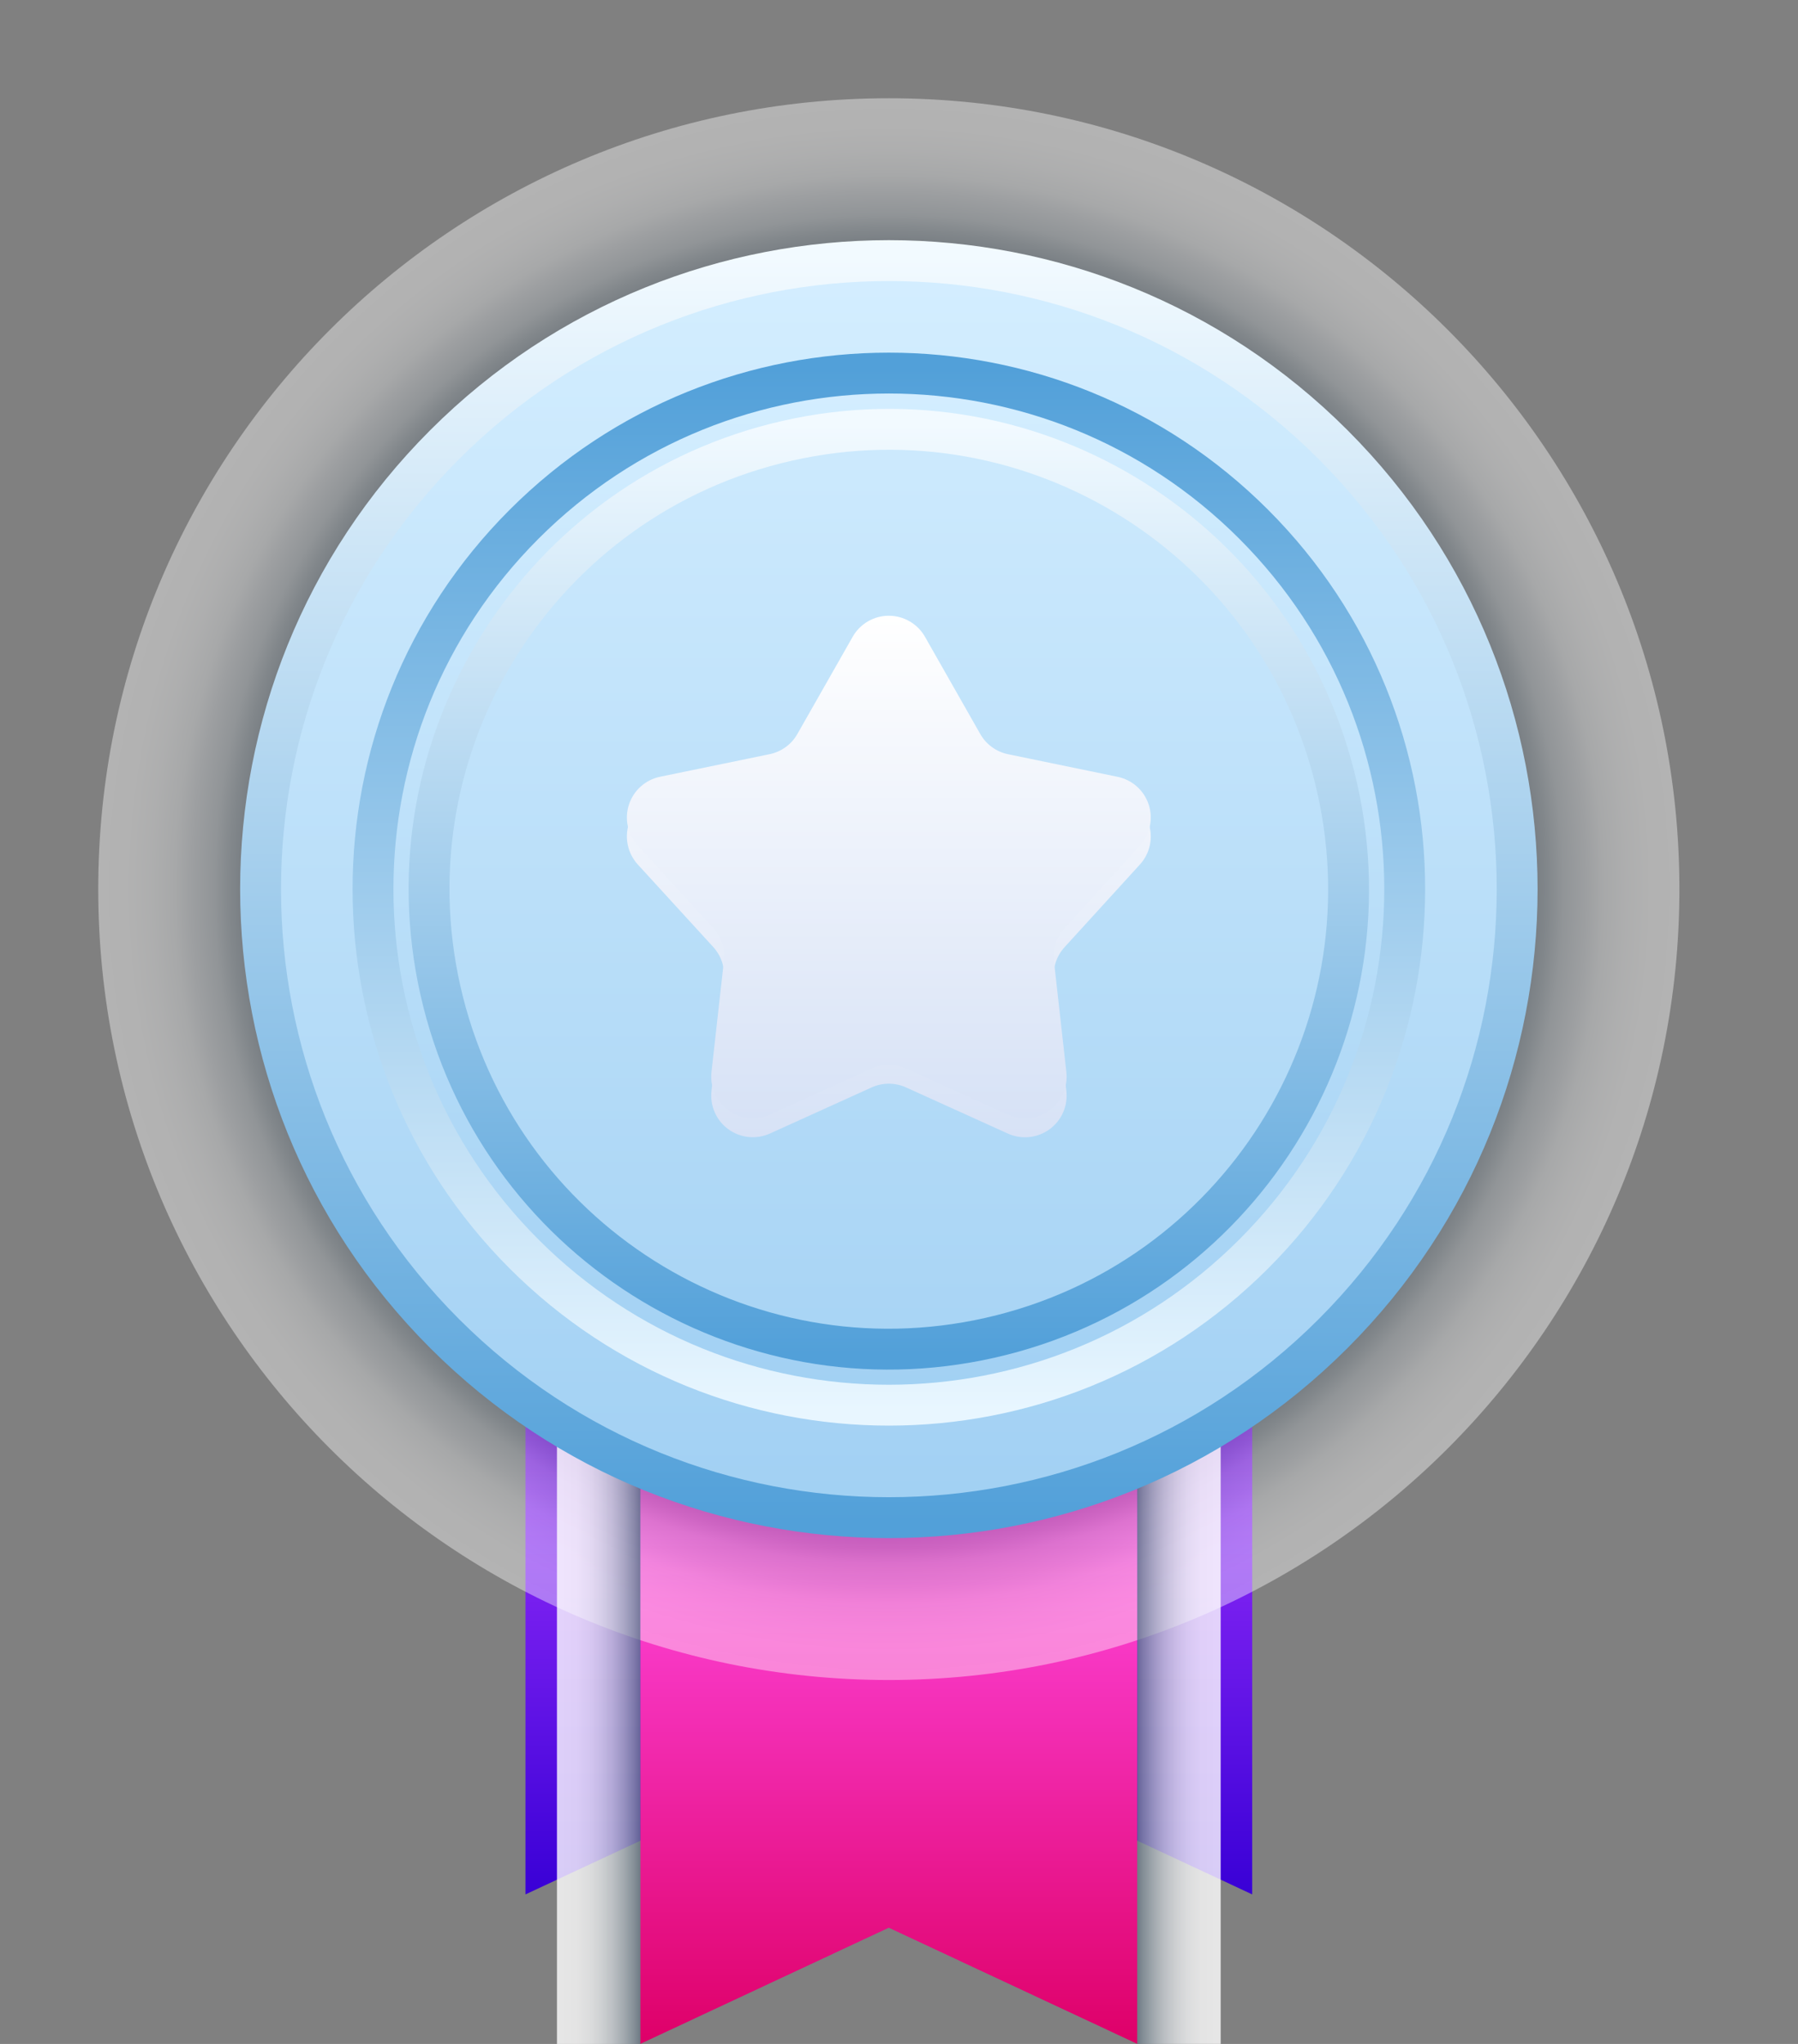
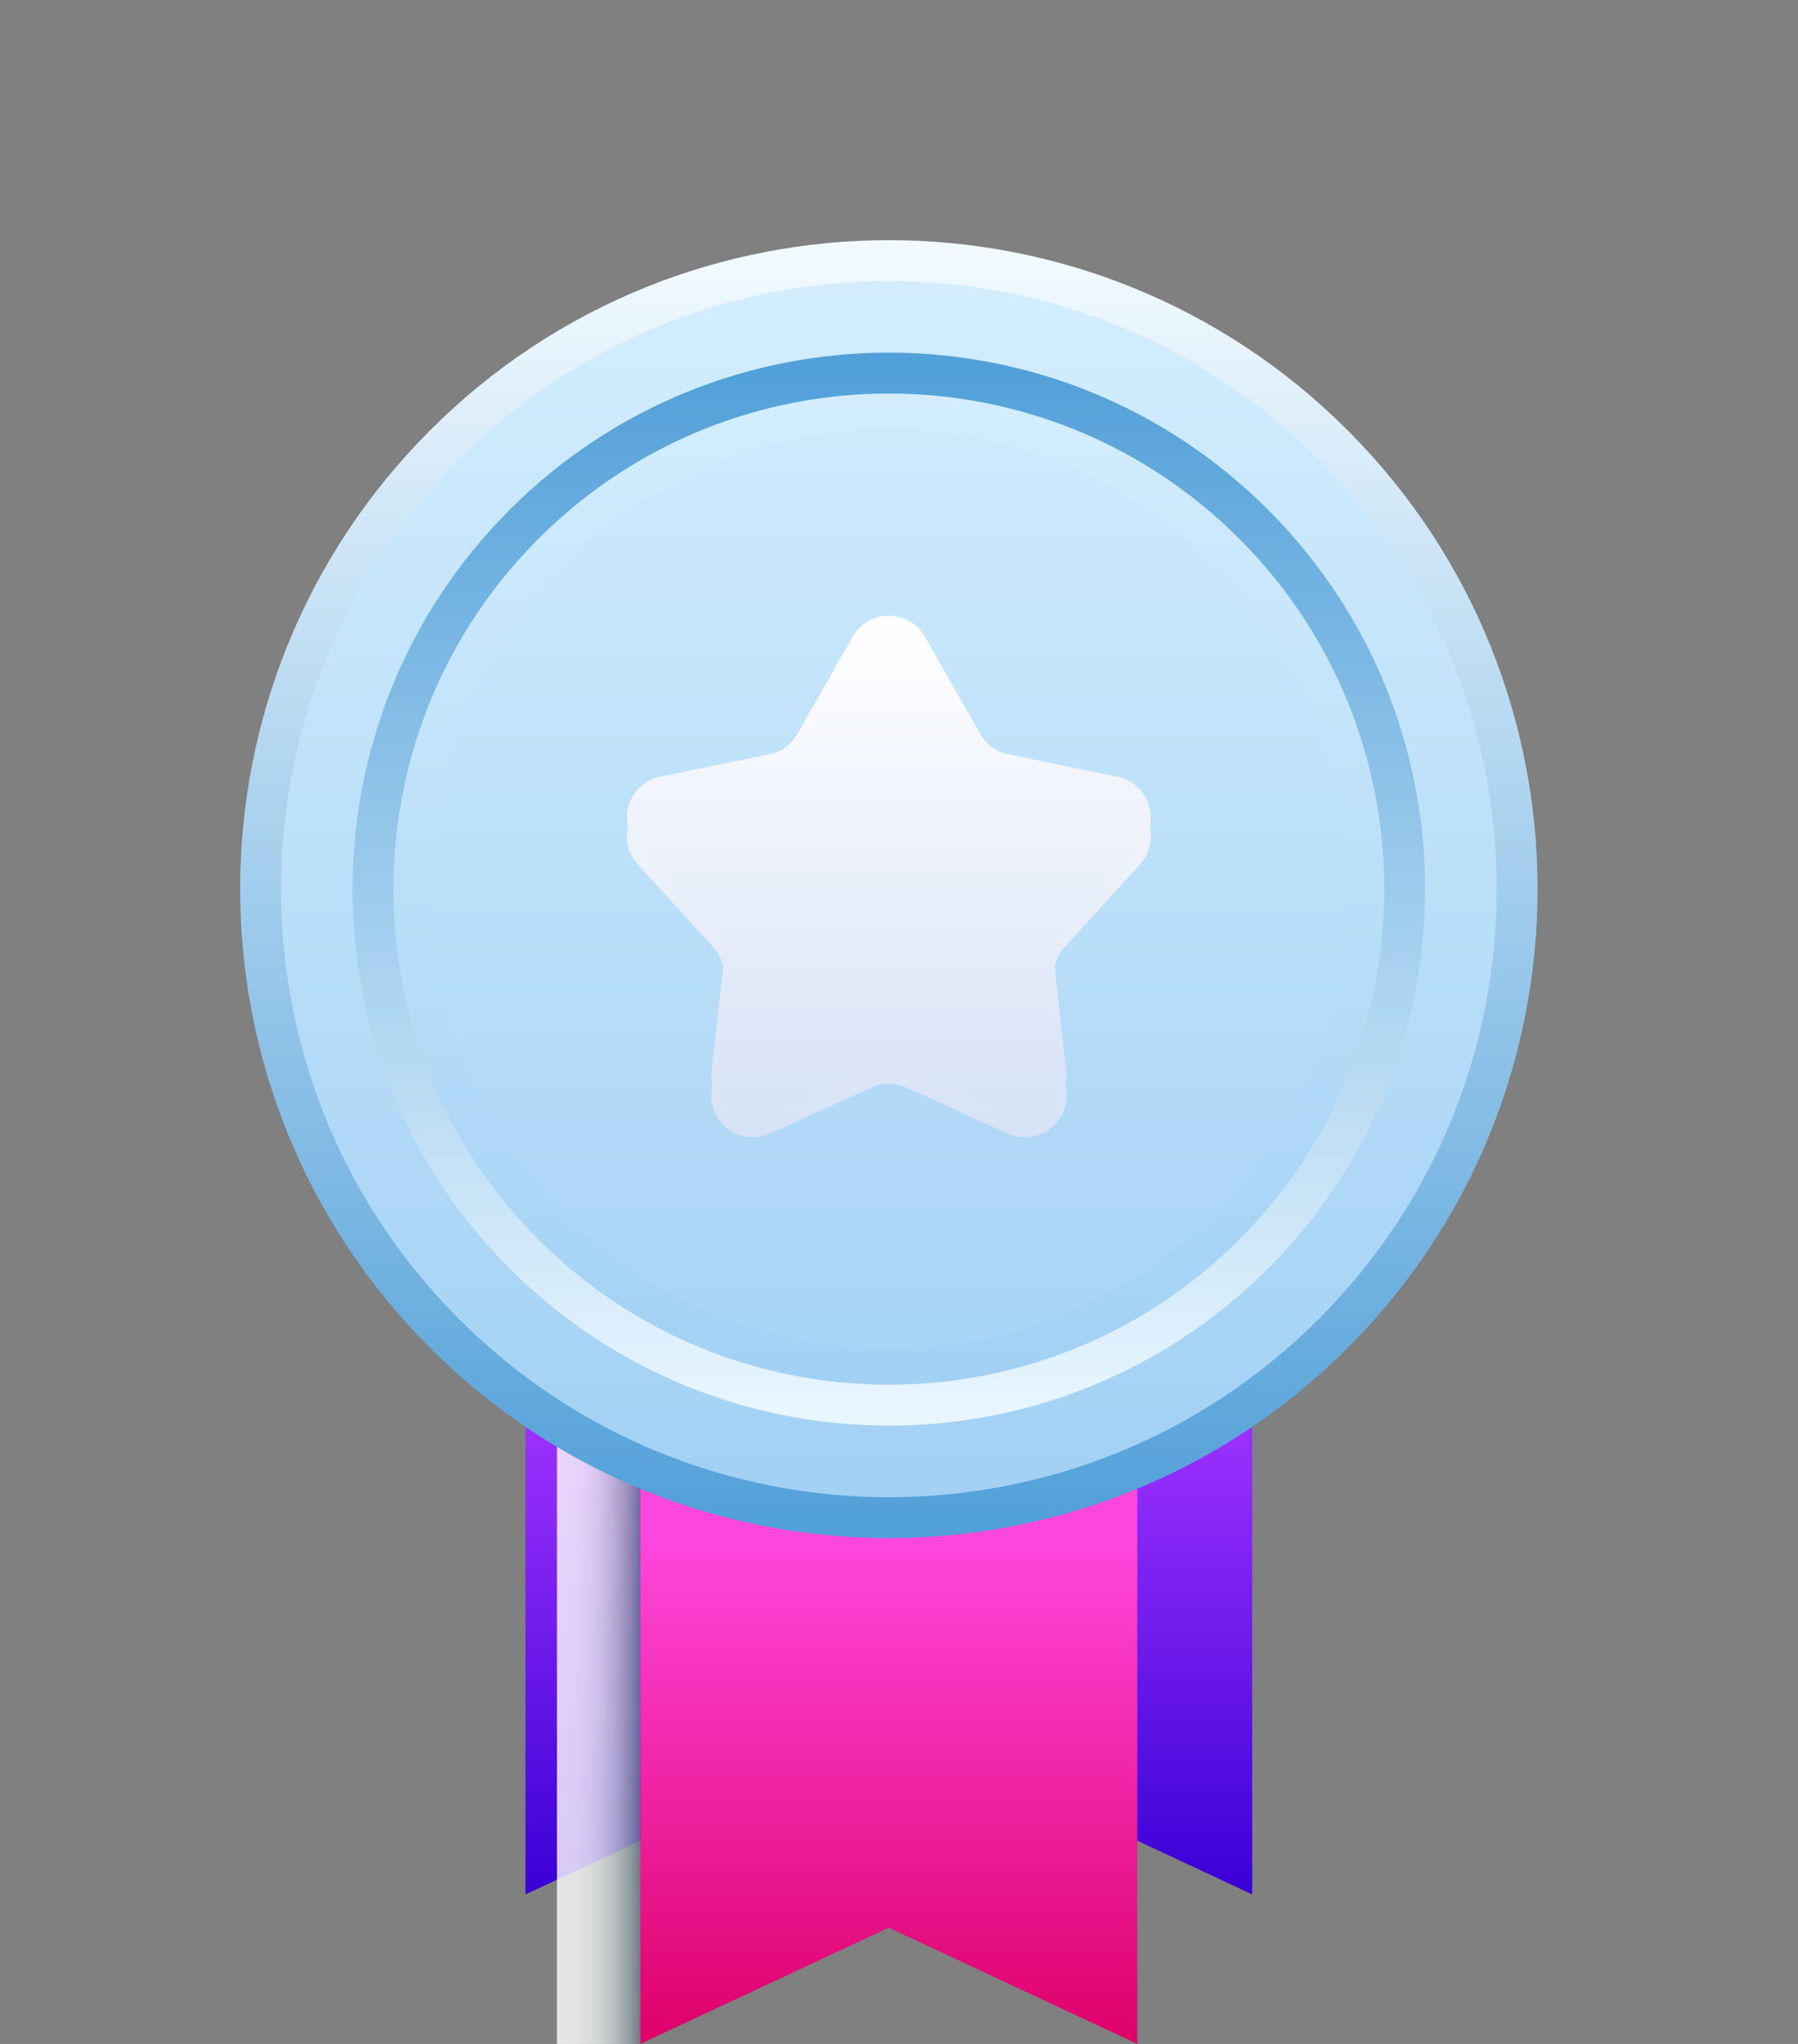
<svg xmlns="http://www.w3.org/2000/svg" width="88" height="100" viewBox="0 0 88 100" fill="none">
  <rect x="0" y="0" width="88" height="100" fill="#808080" stroke="none" />
  <path d="M61.287 92.684L43.501 84.375L25.718 92.684V44.816H61.287V92.684Z" fill="url(#paint0_linear_3736_22493)" />
  <path d="M55.663 99.998L43.5 94.314L31.338 99.998V56.37H55.663V99.998Z" fill="url(#paint1_linear_3736_22493)" />
-   <path style="mix-blend-mode:multiply" opacity="0.8" d="M43.502 82.195C64.872 82.195 82.196 64.871 82.196 43.501C82.196 22.131 64.872 4.807 43.502 4.807C22.131 4.807 4.808 22.131 4.808 43.501C4.808 64.871 22.131 82.195 43.502 82.195Z" fill="url(#paint2_radial_3736_22493)" fill-opacity="0.5" />
-   <path style="mix-blend-mode:multiply" opacity="0.8" d="M59.744 62.722H55.664V99.998H59.744V62.722Z" fill="url(#paint3_linear_3736_22493)" />
  <path style="mix-blend-mode:multiply" opacity="0.8" d="M27.259 100H31.339L31.339 62.724H27.259L27.259 100Z" fill="url(#paint4_linear_3736_22493)" />
  <path d="M65.252 65.252C77.264 53.239 77.264 33.763 65.252 21.751C53.239 9.738 33.763 9.738 21.751 21.751C9.738 33.763 9.738 53.239 21.751 65.252C33.763 77.264 53.239 77.264 65.252 65.252Z" fill="url(#paint5_linear_3736_22493)" />
  <g style="mix-blend-mode:multiply">
    <path d="M43.503 68.752C38.509 68.752 33.628 67.272 29.476 64.498C25.323 61.724 22.087 57.781 20.175 53.168C18.264 48.554 17.764 43.478 18.738 38.58C19.712 33.682 22.116 29.183 25.647 25.652C29.178 22.121 33.677 19.716 38.574 18.741C43.472 17.767 48.549 18.267 53.162 20.178C57.776 22.089 61.719 25.325 64.493 29.477C67.268 33.629 68.749 38.51 68.749 43.504C68.741 50.197 66.079 56.615 61.346 61.348C56.614 66.081 50.197 68.744 43.503 68.752ZM43.503 21.007C39.053 21.006 34.703 22.325 31.003 24.797C27.303 27.269 24.42 30.782 22.716 34.893C21.013 39.004 20.567 43.528 21.435 47.892C22.303 52.256 24.446 56.265 27.592 59.411C30.738 62.558 34.747 64.701 39.111 65.569C43.475 66.437 47.999 65.992 52.11 64.289C56.221 62.587 59.734 59.703 62.207 56.003C64.679 52.303 65.998 47.954 65.998 43.504C65.992 37.54 63.619 31.822 59.402 27.604C55.185 23.387 49.467 21.014 43.503 21.007Z" fill="url(#paint6_linear_3736_22493)" />
  </g>
  <path style="mix-blend-mode:multiply" d="M45.271 32.08L47.979 36.84C48.122 37.091 48.318 37.309 48.552 37.479C48.786 37.649 49.054 37.767 49.337 37.825L54.699 38.931C55.051 39.004 55.377 39.168 55.645 39.408C55.913 39.647 56.112 39.953 56.223 40.295C56.334 40.636 56.353 41.001 56.278 41.352C56.202 41.704 56.035 42.029 55.793 42.294L52.104 46.34C51.908 46.554 51.761 46.806 51.671 47.082C51.581 47.357 51.551 47.648 51.583 47.936L52.192 53.379C52.232 53.736 52.176 54.098 52.032 54.427C51.886 54.756 51.657 55.04 51.366 55.252C51.076 55.463 50.734 55.594 50.376 55.631C50.019 55.667 49.658 55.609 49.33 55.461L44.341 53.201C44.077 53.082 43.791 53.02 43.502 53.02C43.213 53.02 42.927 53.082 42.664 53.201L37.684 55.458C37.356 55.606 36.995 55.665 36.637 55.628C36.28 55.592 35.938 55.461 35.648 55.249C35.357 55.038 35.127 54.753 34.982 54.424C34.837 54.095 34.782 53.734 34.822 53.377L35.431 47.934C35.462 47.646 35.433 47.355 35.343 47.08C35.254 46.805 35.107 46.552 34.913 46.338L31.212 42.292C30.97 42.026 30.803 41.701 30.727 41.35C30.652 40.999 30.67 40.634 30.782 40.292C30.893 39.951 31.092 39.645 31.36 39.405C31.628 39.166 31.954 39.001 32.306 38.929L37.67 37.823C37.953 37.765 38.22 37.647 38.454 37.477C38.688 37.307 38.882 37.089 39.025 36.838L41.734 32.077C41.912 31.765 42.169 31.506 42.48 31.326C42.791 31.145 43.144 31.051 43.503 31.051C43.862 31.051 44.215 31.146 44.525 31.327C44.836 31.508 45.093 31.767 45.271 32.08Z" fill="url(#paint7_linear_3736_22493)" />
  <path d="M45.271 31.154L47.979 35.915C48.122 36.166 48.318 36.384 48.552 36.554C48.786 36.724 49.054 36.842 49.337 36.9L54.699 38.006C55.051 38.078 55.377 38.243 55.645 38.482C55.913 38.722 56.112 39.028 56.223 39.37C56.334 39.711 56.353 40.076 56.278 40.427C56.202 40.778 56.035 41.103 55.793 41.369L52.104 45.415C51.908 45.628 51.761 45.881 51.671 46.157C51.581 46.432 51.551 46.723 51.583 47.011L52.192 52.453C52.232 52.811 52.176 53.172 52.032 53.501C51.886 53.83 51.657 54.115 51.366 54.327C51.076 54.538 50.734 54.669 50.376 54.705C50.019 54.742 49.658 54.683 49.33 54.535L44.341 52.275C44.077 52.156 43.791 52.095 43.502 52.095C43.213 52.095 42.927 52.156 42.664 52.275L37.684 54.533C37.356 54.681 36.995 54.74 36.637 54.703C36.28 54.666 35.938 54.536 35.648 54.324C35.357 54.113 35.127 53.828 34.982 53.499C34.837 53.17 34.782 52.809 34.822 52.451L35.431 47.008C35.462 46.721 35.433 46.43 35.343 46.155C35.254 45.88 35.107 45.626 34.913 45.412L31.212 41.367C30.97 41.101 30.803 40.776 30.727 40.425C30.652 40.074 30.67 39.709 30.782 39.367C30.893 39.026 31.092 38.719 31.36 38.48C31.628 38.24 31.954 38.076 32.306 38.003L37.67 36.898C37.953 36.839 38.22 36.721 38.454 36.551C38.688 36.381 38.882 36.164 39.025 35.912L41.734 31.152C41.912 30.84 42.169 30.581 42.48 30.4C42.791 30.22 43.144 30.125 43.503 30.126C43.862 30.126 44.215 30.221 44.525 30.402C44.836 30.582 45.093 30.842 45.271 31.154Z" fill="url(#paint8_linear_3736_22493)" />
-   <path d="M48.459 65.451C60.579 62.713 68.184 50.668 65.446 38.549C62.708 26.429 50.664 18.824 38.544 21.562C26.424 24.299 18.819 36.344 21.557 48.464C24.295 60.583 36.34 68.189 48.459 65.451Z" stroke="url(#paint9_linear_3736_22493)" stroke-width="2" stroke-miterlimit="10" />
  <path d="M61.357 61.354C71.216 51.494 71.216 35.508 61.357 25.648C51.497 15.788 35.511 15.788 25.651 25.648C15.791 35.508 15.791 51.494 25.651 61.354C35.511 71.214 51.497 71.214 61.357 61.354Z" stroke="url(#paint10_linear_3736_22493)" stroke-width="2" stroke-miterlimit="10" />
  <path d="M65.248 65.245C77.257 53.236 77.257 33.766 65.248 21.757C53.239 9.748 33.769 9.748 21.76 21.757C9.751 33.766 9.751 53.236 21.76 65.245C33.769 77.254 53.239 77.254 65.248 65.245Z" stroke="url(#paint11_linear_3736_22493)" stroke-width="2" stroke-miterlimit="10" />
  <defs>
    <linearGradient id="paint0_linear_3736_22493" x1="43.501" y1="44.816" x2="43.501" y2="92.684" gradientUnits="userSpaceOnUse">
      <stop offset="0.5" stop-color="#A033FF" />
      <stop offset="1" stop-color="#3900D6" />
    </linearGradient>
    <linearGradient id="paint1_linear_3736_22493" x1="43.5" y1="56.37" x2="43.5" y2="99.998" gradientUnits="userSpaceOnUse">
      <stop offset="0.43" stop-color="#FF47DE" />
      <stop offset="1" stop-color="#DE0068" />
    </linearGradient>
    <radialGradient id="paint2_radial_3736_22493" cx="0" cy="0" r="1" gradientUnits="userSpaceOnUse" gradientTransform="translate(43.5 43.502) rotate(45) scale(38.694)">
      <stop offset="0.77" stop-color="#11293D" />
      <stop offset="0.78" stop-color="#253B4D" />
      <stop offset="0.8" stop-color="#586877" />
      <stop offset="0.83" stop-color="#84919B" />
      <stop offset="0.85" stop-color="#AAB3BA" />
      <stop offset="0.88" stop-color="#C9CED3" />
      <stop offset="0.9" stop-color="#E1E4E6" />
      <stop offset="0.93" stop-color="#F2F3F4" />
      <stop offset="0.96" stop-color="#FCFCFC" />
      <stop offset="1" stop-color="white" />
    </radialGradient>
    <linearGradient id="paint3_linear_3736_22493" x1="54.806" y1="81.361" x2="59.566" y2="81.361" gradientUnits="userSpaceOnUse">
      <stop stop-color="#11293D" />
      <stop offset="0.04" stop-color="#253B4D" />
      <stop offset="0.14" stop-color="#586877" />
      <stop offset="0.24" stop-color="#84919B" />
      <stop offset="0.35" stop-color="#AAB3BA" />
      <stop offset="0.46" stop-color="#C9CED3" />
      <stop offset="0.58" stop-color="#E1E4E6" />
      <stop offset="0.7" stop-color="#F2F3F4" />
      <stop offset="0.83" stop-color="#FCFCFC" />
      <stop offset="1" stop-color="white" />
    </linearGradient>
    <linearGradient id="paint4_linear_3736_22493" x1="32.199" y1="81.361" x2="27.437" y2="81.361" gradientUnits="userSpaceOnUse">
      <stop stop-color="#11293D" />
      <stop offset="0.04" stop-color="#253B4D" />
      <stop offset="0.14" stop-color="#586877" />
      <stop offset="0.24" stop-color="#84919B" />
      <stop offset="0.35" stop-color="#AAB3BA" />
      <stop offset="0.46" stop-color="#C9CED3" />
      <stop offset="0.58" stop-color="#E1E4E6" />
      <stop offset="0.7" stop-color="#F2F3F4" />
      <stop offset="0.83" stop-color="#FCFCFC" />
      <stop offset="1" stop-color="white" />
    </linearGradient>
    <linearGradient id="paint5_linear_3736_22493" x1="43.5" y1="12.743" x2="43.5" y2="74.261" gradientUnits="userSpaceOnUse">
      <stop stop-color="#D4EEFF" />
      <stop offset="1" stop-color="#A1D0F3" />
    </linearGradient>
    <linearGradient id="paint6_linear_3736_22493" x1="43.503" y1="18.256" x2="43.503" y2="68.752" gradientUnits="userSpaceOnUse">
      <stop stop-color="#D4EEFF" />
      <stop offset="1" stop-color="#A1D0F3" />
    </linearGradient>
    <linearGradient id="paint7_linear_3736_22493" x1="43.504" y1="31.052" x2="43.504" y2="55.641" gradientUnits="userSpaceOnUse">
      <stop stop-color="white" />
      <stop offset="1" stop-color="#D7E2F6" />
    </linearGradient>
    <linearGradient id="paint8_linear_3736_22493" x1="43.504" y1="30.127" x2="43.504" y2="54.716" gradientUnits="userSpaceOnUse">
      <stop stop-color="white" />
      <stop offset="1" stop-color="#D7E2F6" />
    </linearGradient>
    <linearGradient id="paint9_linear_3736_22493" x1="43.502" y1="20.774" x2="43.502" y2="66.232" gradientUnits="userSpaceOnUse">
      <stop stop-color="#F2FAFF" />
      <stop offset="1" stop-color="#52A0D9" />
    </linearGradient>
    <linearGradient id="paint10_linear_3736_22493" x1="43.503" y1="68.98" x2="43.503" y2="18.024" gradientUnits="userSpaceOnUse">
      <stop stop-color="#E8F6FF" />
      <stop offset="1" stop-color="#52A0D9" />
    </linearGradient>
    <linearGradient id="paint11_linear_3736_22493" x1="43.503" y1="12.521" x2="43.503" y2="74.483" gradientUnits="userSpaceOnUse">
      <stop stop-color="#F2FAFF" />
      <stop offset="1" stop-color="#52A0D9" />
    </linearGradient>
  </defs>
</svg>